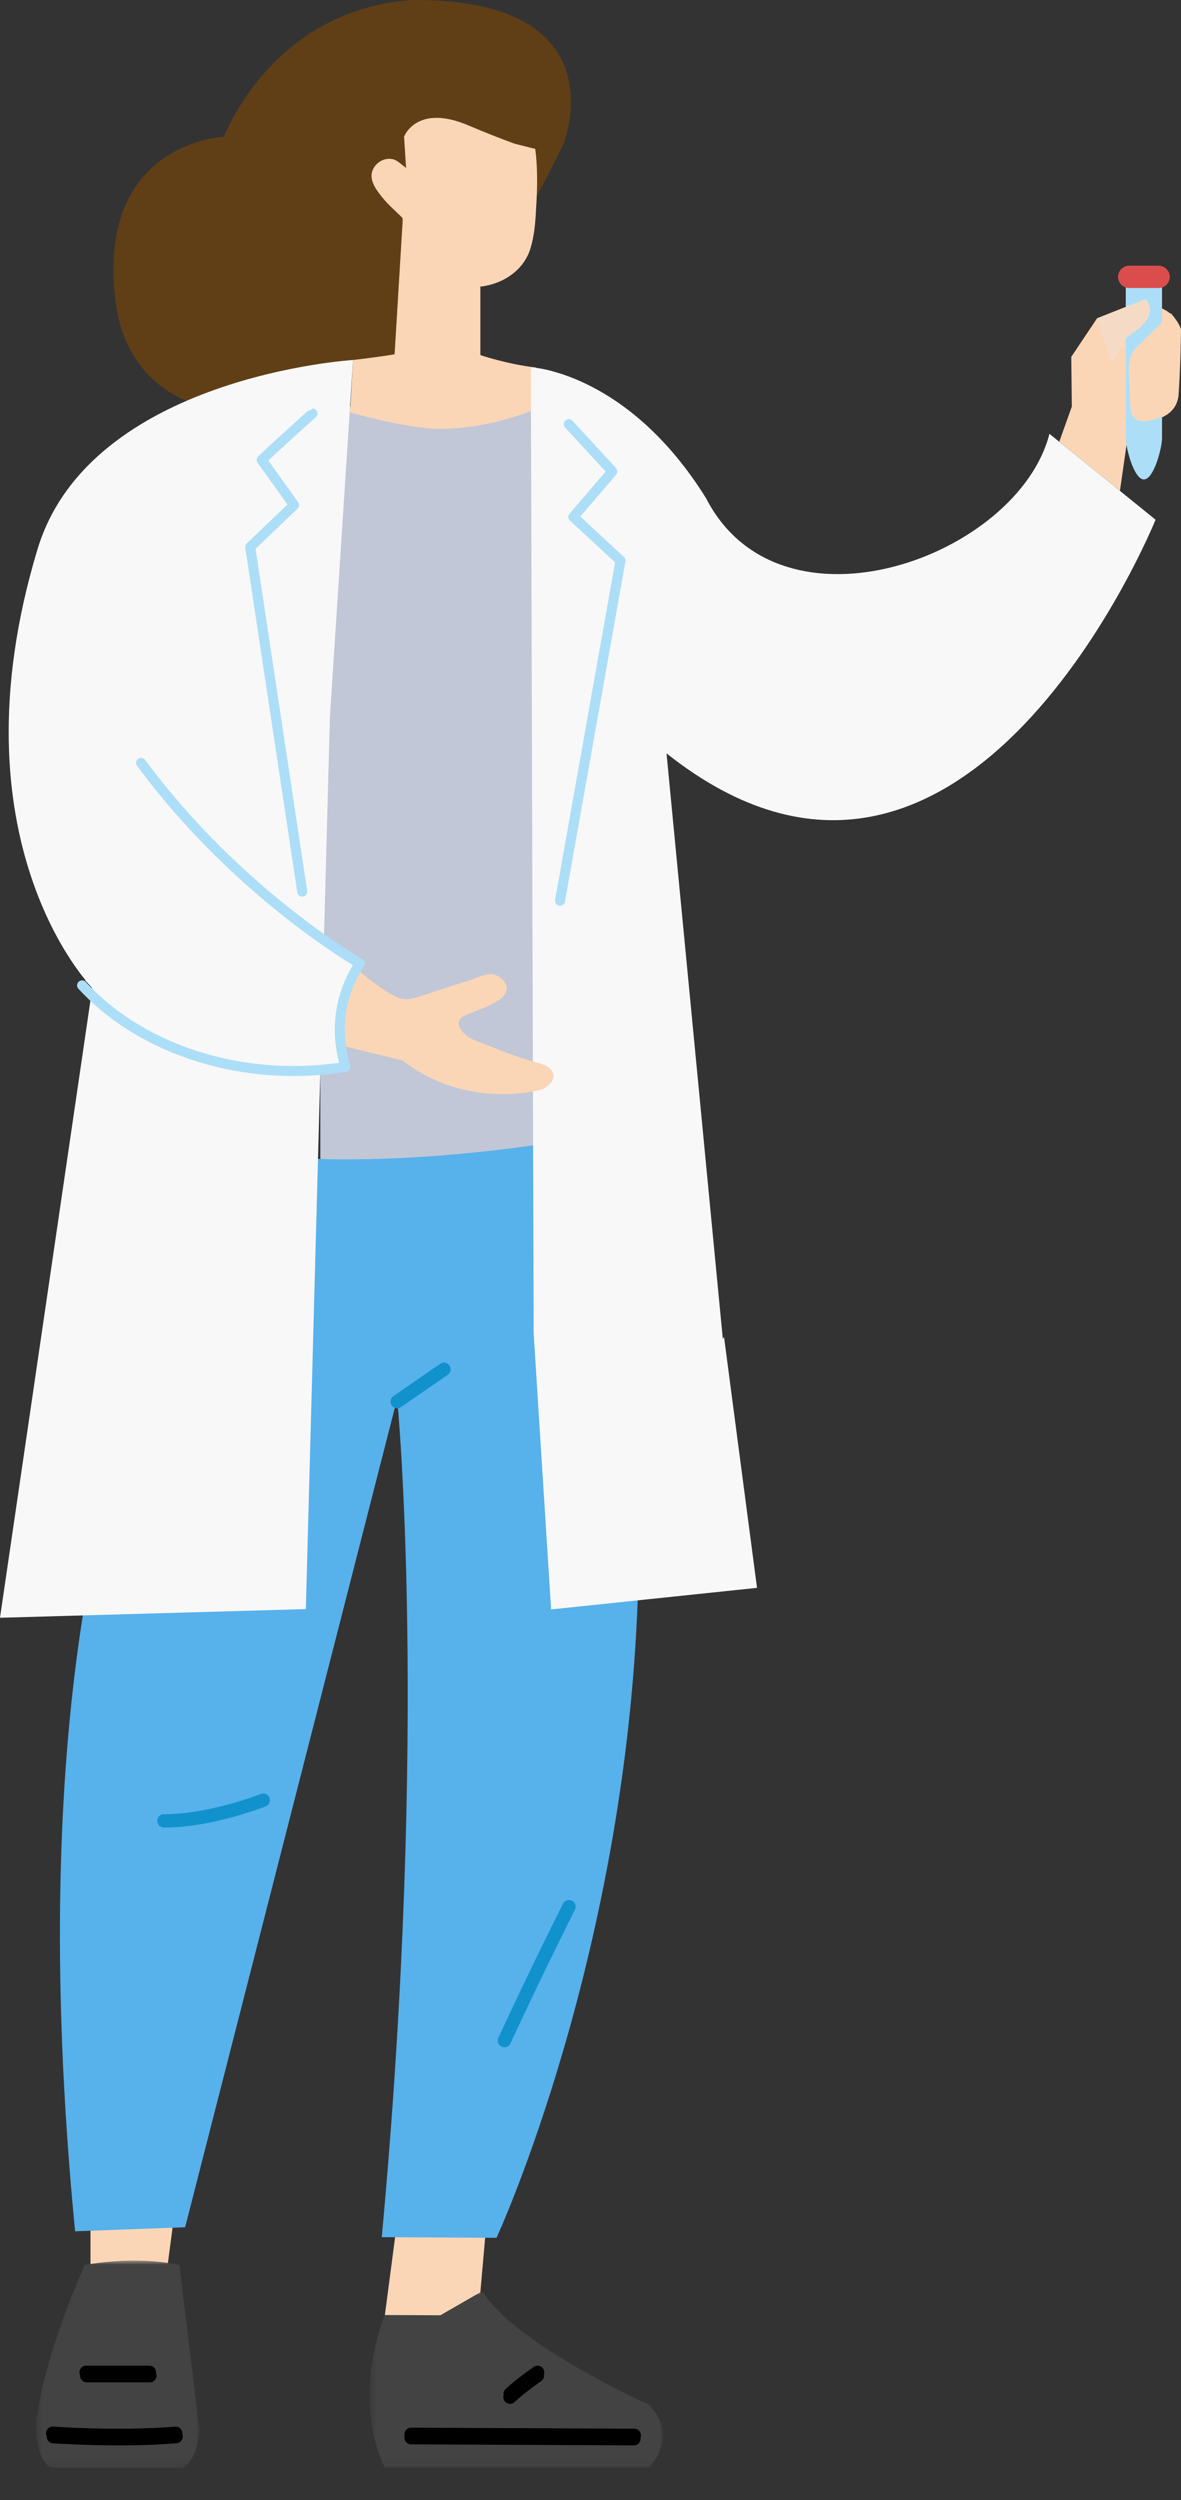
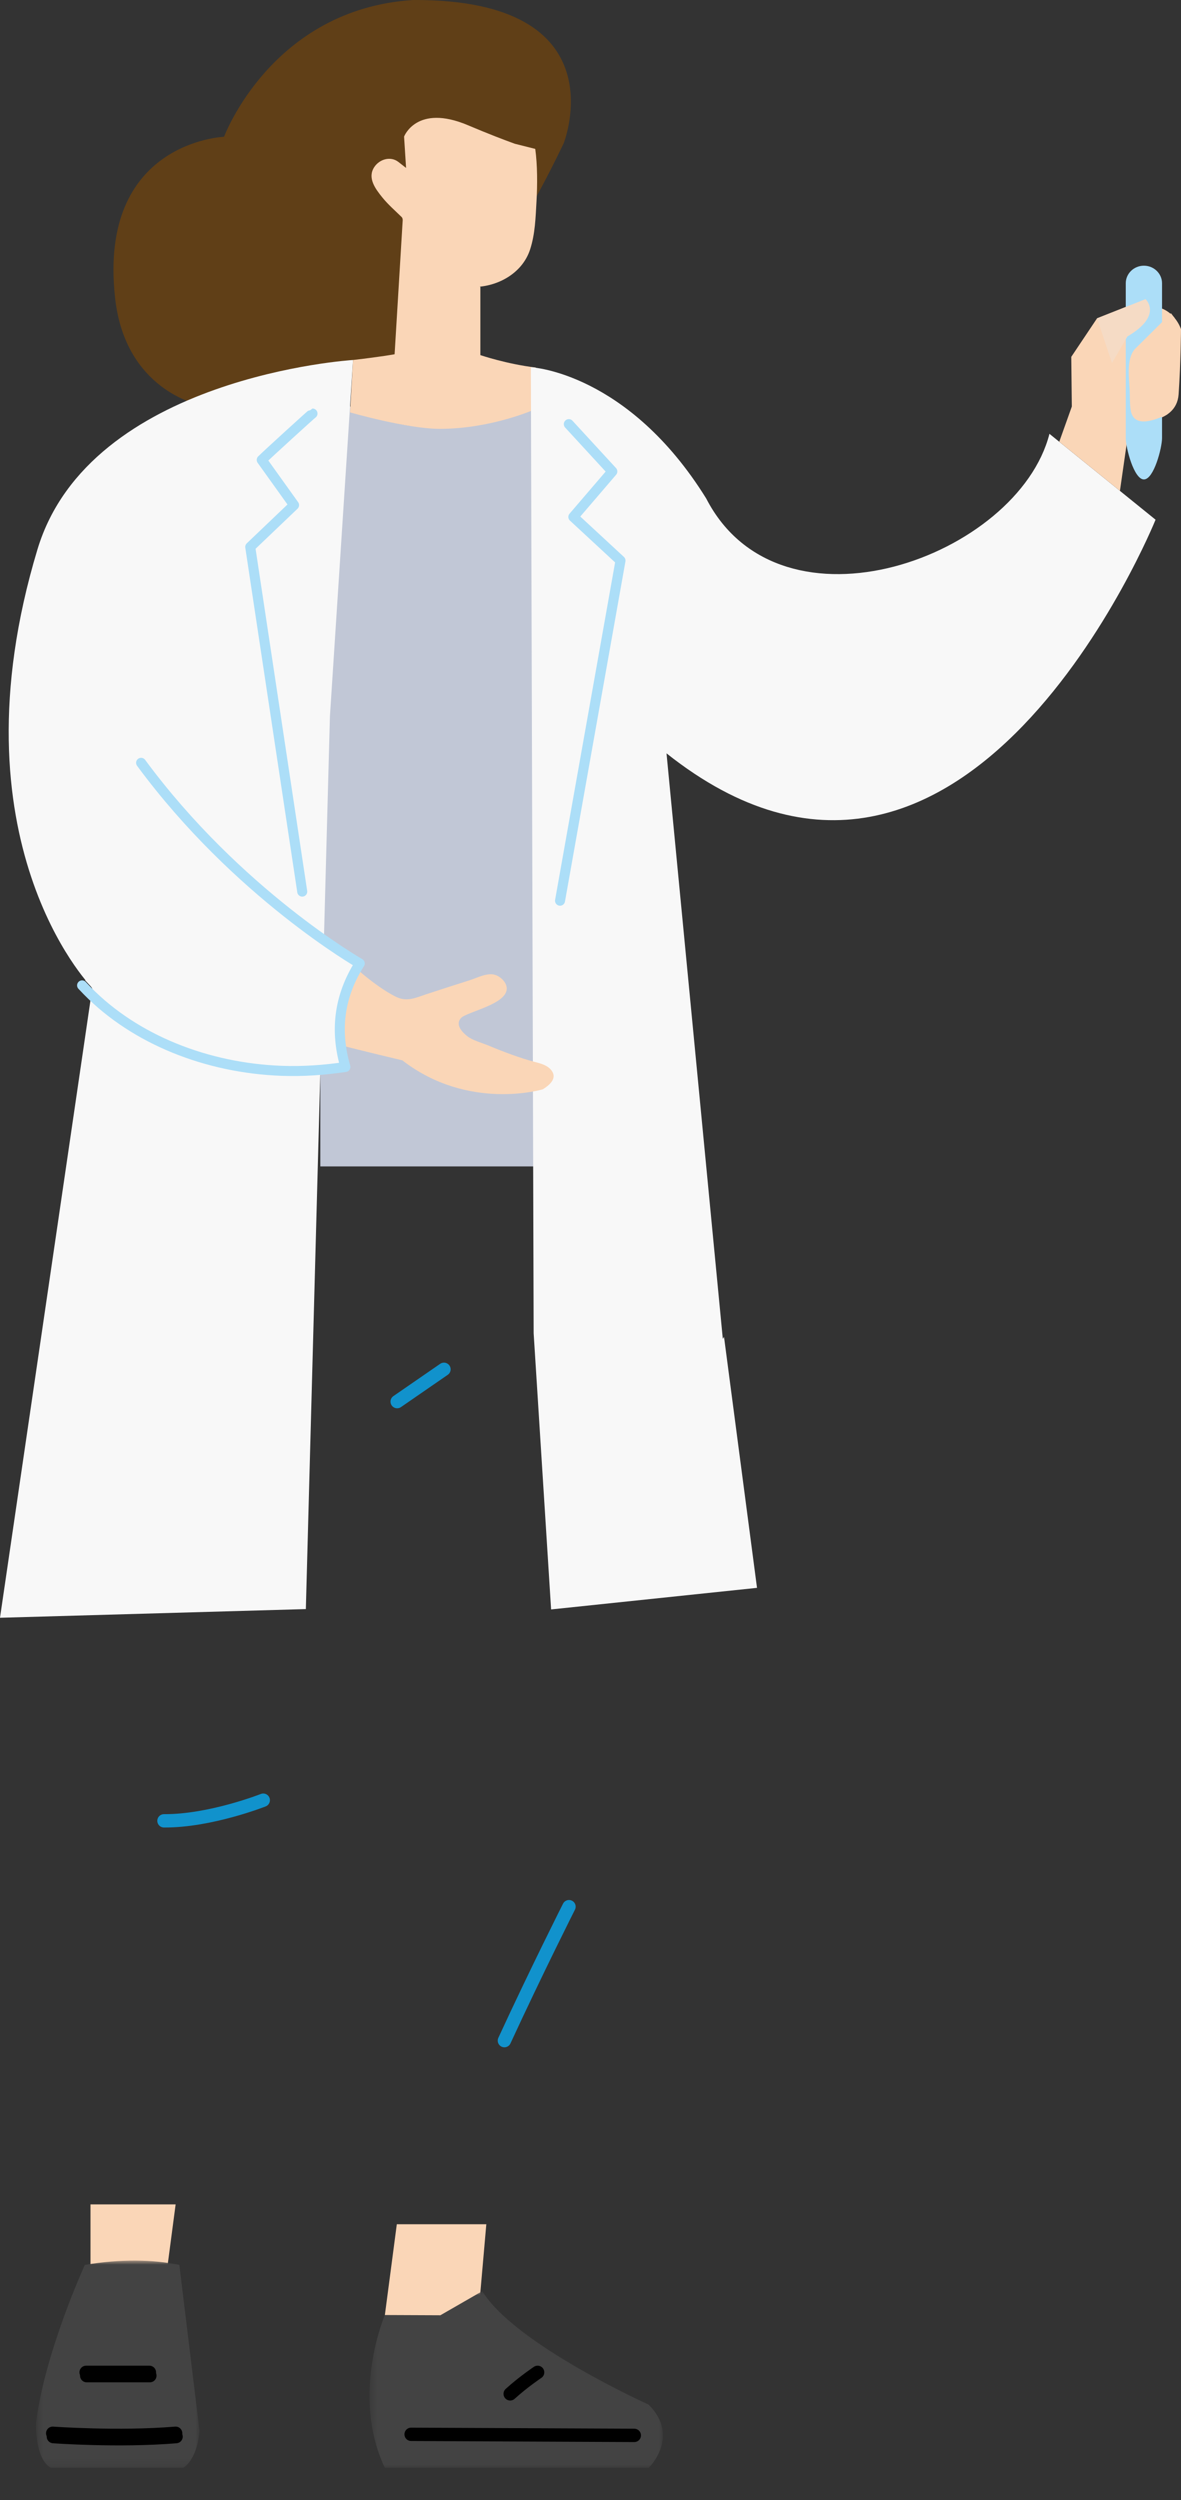
<svg xmlns="http://www.w3.org/2000/svg" xmlns:xlink="http://www.w3.org/1999/xlink" width="147px" height="311px" viewBox="0 0 147 311" version="1.1">
  <rect x="0" y="0" width="147" height="311" fill="#333333" stroke="none" />
  <title>hero_effect01</title>
  <defs>
    <polygon id="path-1" points="0 0 20.35 0 20.35 25.787 0 25.787" />
    <polygon id="path-3" points="0 0 36.524 0 36.524 21.99 0 21.99" />
  </defs>
  <g id="hero_effect01" stroke="none" stroke-width="1" fill="none" fill-rule="evenodd">
    <g id="女人物/站立2" transform="translate(73.5, 153.5) scale(-1, 1) translate(-73.5, -153.5) ">
      <g id="编组">
        <path d="M76.84,17.83 C84.459,33.718 92.946,44.818 103.074,46.576 L122.269,50.333 C122.269,50.333 131.458,48.518 132.68,37.005 C134.795,17.605 119.112,17.015 119.112,17.015 C119.112,17.015 113.204,1.121 95.583,0.001 C69.716,-0.123 76.84,17.83 76.84,17.83" id="Fill-1" fill="#603F17" />
        <polygon id="Fill-3" fill="#FAD6B7" points="126.367 283.525 135.736 283.525 135.736 274.22 125.138 274.22" />
        <polygon id="Fill-5" fill="#FAD6B7" points="97.608 276.69 99.094 287.982 97.608 291.697 87.508 288.577 86.468 276.69" />
        <path d="M103.06,50.755 C103.06,50.755 92.249,56.793 80.41,49.964 L80.41,145.098 L107.127,145.098 L107.127,62.779 L103.871,50.332" id="Fill-7" fill="#C1C7D6" />
-         <path d="M122.863,142.18 C122.863,142.18 126.131,164.051 129.314,172.233 C132.496,180.416 144.021,212.124 137.653,277.569 L123.956,277.064 L97.567,174.005 C97.567,174.005 93.579,214.357 99.481,278.298 L85.196,278.378 C85.196,278.378 68.636,242.548 67.545,196.385 C67.545,196.385 66.125,172.223 73.532,141.337 C73.532,141.337 103.59,147.219 122.863,142.18" id="Fill-9" fill="#57B1EB" />
        <path d="M96.816,26.423 L97.883,44.069 C97.883,44.069 99.37,44.355 103.054,44.781 L103.429,51.299 C103.429,51.299 96.326,53.348 92.253,53.348 C85.753,53.348 80.315,50.874 80.315,50.874 L80.315,45.721 C83.903,45.295 87.208,44.175 87.208,44.175 L87.208,35.707" id="Fill-11" fill="#FAD6B7" />
        <path d="M80.921,46.384 L80.576,165.859 L78.403,200.209 L52.774,197.524 L56.88,166.31 L57.031,166.548 L64.038,93.715 C26.826,123.238 3.167,64.65 3.167,64.65 L16.374,53.967 C20.279,69.245 49.795,80.045 59.099,62.008 C68.821,46.347 80.805,45.695 80.805,45.695 L80.921,45.695 L80.921,46.384 Z" id="Fill-13" fill="#F8F8F8" />
        <path d="M82.925,17.882 C84.306,17.385 86.22,16.649 88.768,15.573 C95.145,12.88 96.704,16.991 96.704,16.991 L96.456,20.89 C96.456,20.89 97.406,20.15 97.413,20.145 C98.384,19.39 99.759,19.799 100.408,20.775 C101.311,22.127 100.267,23.503 99.409,24.564 C98.688,25.457 97.814,26.208 96.997,27.01 C96.844,27.16 96.778,27.75 96.705,27.952 C96.404,28.783 96.012,29.583 95.559,30.342 C93.995,32.956 91.623,35.619 88.342,35.704 C85.262,35.785 82.022,34.109 81.019,31.036 C80.386,29.097 80.336,27.067 80.221,25.05 C80.103,22.98 80.099,20.545 80.377,18.524 L82.925,17.882 Z" id="Fill-15" fill="#FAD6B7" />
        <path d="M7.601,61.063 L15.153,54.954 L13.589,50.572 L13.657,44.39 L10.448,39.597 L4.414,37.209 L3.864,38.106 C0.903,38.098 0,40.947 0,40.947 C0,40.947 0.025,45.045 0.298,49.053 C0.571,53.059 6.373,52.513 6.373,52.513 L7.601,61.063" id="Fill-17" fill="#FAD6B7" />
        <path d="M135.52,122.952 L147,201.245 L108.931,200.166 L105.933,89.101 L103.055,44.78 C103.055,44.78 135.83,46.794 142.334,68.334 C153.259,104.518 135.724,122.659 135.724,122.659" id="Fill-19" fill="#F8F8F8" />
        <path d="M102.52,120.582 C101.711,121.319 100.842,122 99.95,122.631 C99.222,123.146 98.466,123.634 97.663,124.021 C96.315,124.67 95.209,124.096 93.901,123.668 C92.123,123.088 90.345,122.507 88.561,121.947 C87.576,121.637 86.257,120.901 85.234,121.319 C84.55,121.598 83.795,122.38 83.943,123.181 C84.251,124.868 88.108,125.706 89.421,126.478 C89.421,126.478 90.839,127.312 88.822,128.911 C88.174,129.425 86.972,129.739 86.177,130.073 C85.206,130.479 84.228,130.865 83.237,131.219 C82.338,131.542 81.432,131.838 80.508,132.082 C79.708,132.294 78.798,132.505 78.303,133.234 C77.645,134.202 78.656,135.029 79.436,135.507 C79.436,135.507 88.667,138.284 96.921,131.905 C96.921,131.905 102.087,130.685 104.948,129.929 C105.977,126.403 105.106,123.301 102.52,120.582" id="Fill-21" fill="#FAD6B7" />
        <g transform="translate(122.167, 281.213)">
          <mask id="mask-2" fill="white">
            <use xlink:href="#path-1" />
          </mask>
          <g id="Clip-24" />
          <path d="M14.272,0.529 C14.272,0.529 19.246,11.376 20.345,20.141 C20.345,20.141 20.544,24.599 18.506,25.788 L2.039,25.788 C2.039,25.788 0.314,24.896 0,21.181 L2.51,0.529 C5.878,-0.138 9.735,-0.214 14.272,0.529" id="Fill-23" fill="#434343" mask="url(#mask-2)" />
        </g>
        <g transform="translate(64.484, 285.01)">
          <mask id="mask-4" fill="white">
            <use xlink:href="#path-3" />
          </mask>
          <g id="Clip-26" />
          <path d="M22.483,0 C18.473,6.604 1.782,14.116 1.782,14.116 C-2.228,18.127 1.782,21.99 1.782,21.99 L34.609,21.99 C38.917,12.926 34.609,2.972 34.609,2.972 L27.703,3.003 L22.483,0 Z" id="Fill-25" fill="#434343" mask="url(#mask-4)" />
        </g>
        <path d="M140.438,302.692 C140.438,302.692 132.267,303.286 125.138,302.692" id="Stroke-27" stroke="#000000" stroke-width="1.661" stroke-linecap="round" stroke-linejoin="round" />
        <line x1="136.279" y1="295.114" x2="128.406" y2="295.114" id="Stroke-29" stroke="#000000" stroke-width="1.661" stroke-linecap="round" stroke-linejoin="round" />
        <path d="M80.081,295.114 C80.081,295.114 81.863,296.302 83.497,297.788" id="Stroke-31" stroke="#000000" stroke-width="1.661" stroke-linecap="round" stroke-linejoin="round" />
        <line x1="95.826" y1="302.823" x2="68.05" y2="302.955" id="Stroke-33" stroke="#000000" stroke-width="1.661" stroke-linecap="round" stroke-linejoin="round" />
        <path d="M129.498,94.581 C117.483,110.836 102.234,119.527 102.234,119.527 C106.363,125.158 104.022,132.398 104.022,132.398 C106.648,132.788 109.313,132.976 111.967,132.878 C121.296,132.535 129.76,128.714 135.725,122.66 C135.949,122.432 136.171,122.201 136.39,121.967" id="Fill-35" fill="#F8F8F8" />
        <path d="M4.618,59.642 L4.618,59.642 C5.859,59.642 6.875,55.696 6.875,54.496 L6.875,35.232 C6.875,34.032 5.859,33.051 4.618,33.051 C3.376,33.051 2.36,34.032 2.36,35.232 L2.36,54.496 C2.36,55.696 3.376,59.642 4.618,59.642" id="Fill-37" fill="#ACDEF8" />
-         <path d="M2.789,35.83 L6.446,35.83 C7.21,35.83 7.835,35.204 7.835,34.441 C7.835,33.676 7.21,33.051 6.446,33.051 L2.789,33.051 C2.025,33.051 1.4,33.676 1.4,34.441 C1.4,35.204 2.025,35.83 2.789,35.83" id="Fill-39" fill="#DB4D4D" />
        <path d="M0.799,39.551 C0.799,39.551 0.415,41.53 0.415,41.53 L0.575,49.137 L1.705,51.548 C3.006,52.151 5.877,53.424 6.261,51.024 C6.395,50.184 6.348,49.327 6.391,48.48 C6.467,46.999 6.802,44.703 5.787,43.468 L1.248,38.967 L0.799,39.551 Z" id="Fill-41" fill="#FAD6B7" />
        <path d="M8.59,45.161 L6.671,41.856 C2.195,39.237 4.414,37.21 4.414,37.21 L10.448,39.597 L8.59,45.161 Z" id="Fill-43" fill="#F5DBC5" />
      </g>
      <g id="编组" transform="translate(68.102, 51.443)" stroke-linecap="round" stroke-linejoin="round">
        <path d="M41.279,59.471 L47.75,16.596 L42.295,11.391 L46.32,5.77 C45.653,5.102 40.05,-1.41975296e-14 40,-1.41975296e-14" id="Stroke-45" stroke="#ACDEF8" stroke-width="1.246" />
        <polyline id="Stroke-47" stroke="#ACDEF8" stroke-width="1.246" points="9.19 60.603 1.663 18.294 7.532 12.863 2.68 7.205 8.097 1.319" />
        <path d="M61.335,43.45 C49.343,59.712 34.12,68.408 34.12,68.408 C36.793,72.629 37.171,76.929 35.906,81.285 C38.527,81.675 41.187,81.863 43.836,81.765 C53.148,81.422 62.064,77.885 68.018,71.827 C68.241,71.6 68.463,71.369 68.681,71.135" id="Stroke-49" stroke="#ACDEF8" stroke-width="1.246" />
        <path d="M72.254,251.663 C72.254,251.663 64.099,252.257 56.983,251.663" id="Stroke-51" stroke="#000000" stroke-width="1.661" />
        <line x1="68.103" y1="244.082" x2="60.245" y2="244.082" id="Stroke-53" stroke="#000000" stroke-width="1.661" />
-         <path d="M12.009,244.082 C12.009,244.082 13.788,245.27 15.419,246.757" id="Stroke-55" stroke="#000000" stroke-width="1.661" />
-         <line x1="27.725" y1="251.795" x2="0" y2="251.927" id="Stroke-57" stroke="#000000" stroke-width="1.661" />
        <line x1="29.462" y1="122.913" x2="23.637" y2="118.896" id="Stroke-59" stroke="#1192CC" stroke-width="1.661" />
        <path d="M46.131,172.495 C46.131,172.495 52.725,175.104 58.488,175.063" id="Stroke-61" stroke="#1192CC" stroke-width="1.661" />
        <path d="M8.075,185.742 C8.075,185.742 12.095,193.697 16.115,202.405" id="Stroke-63" stroke="#1192CC" stroke-width="1.661" />
      </g>
    </g>
  </g>
</svg>